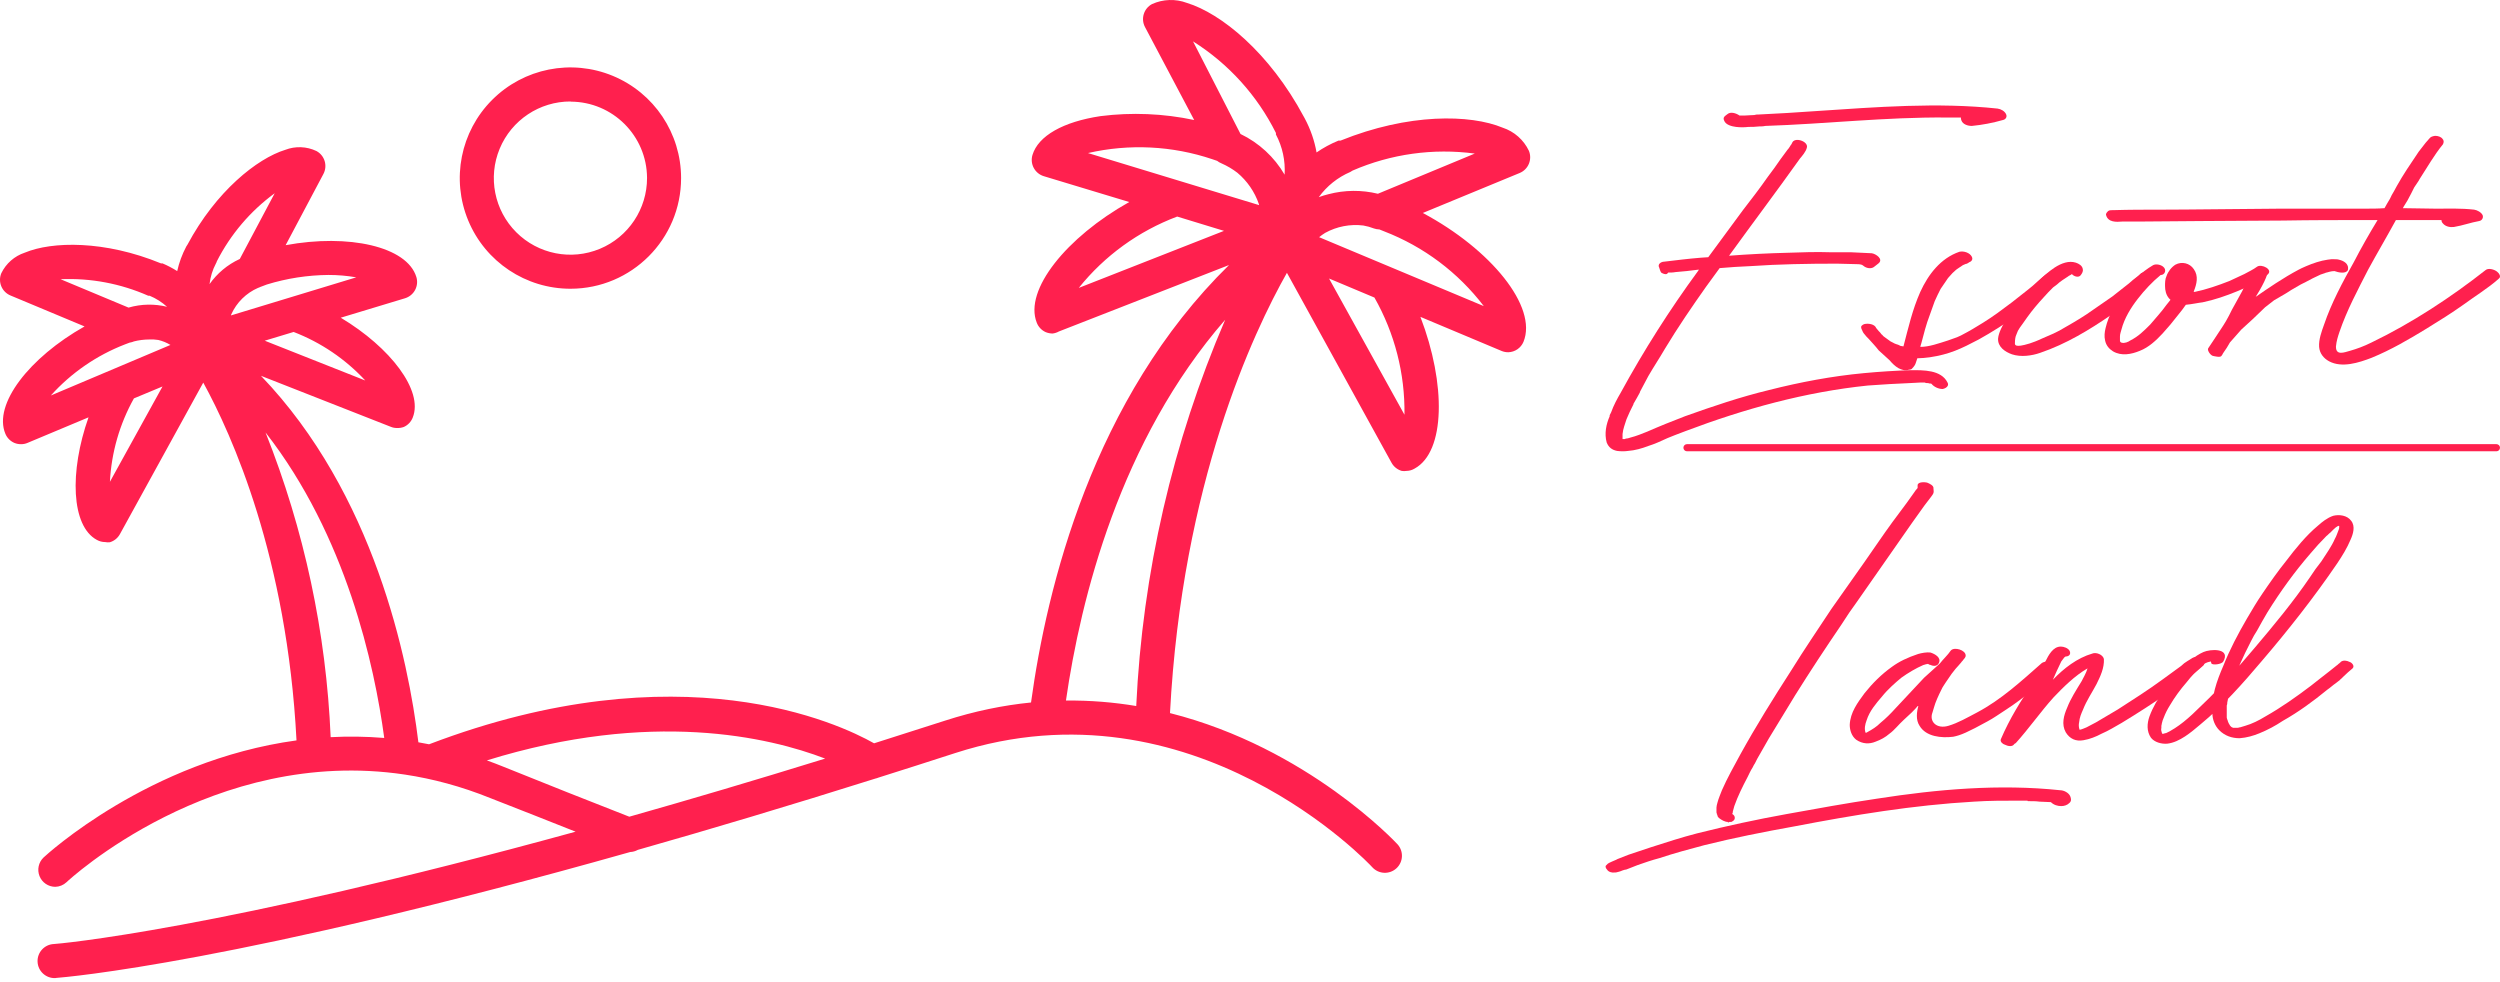
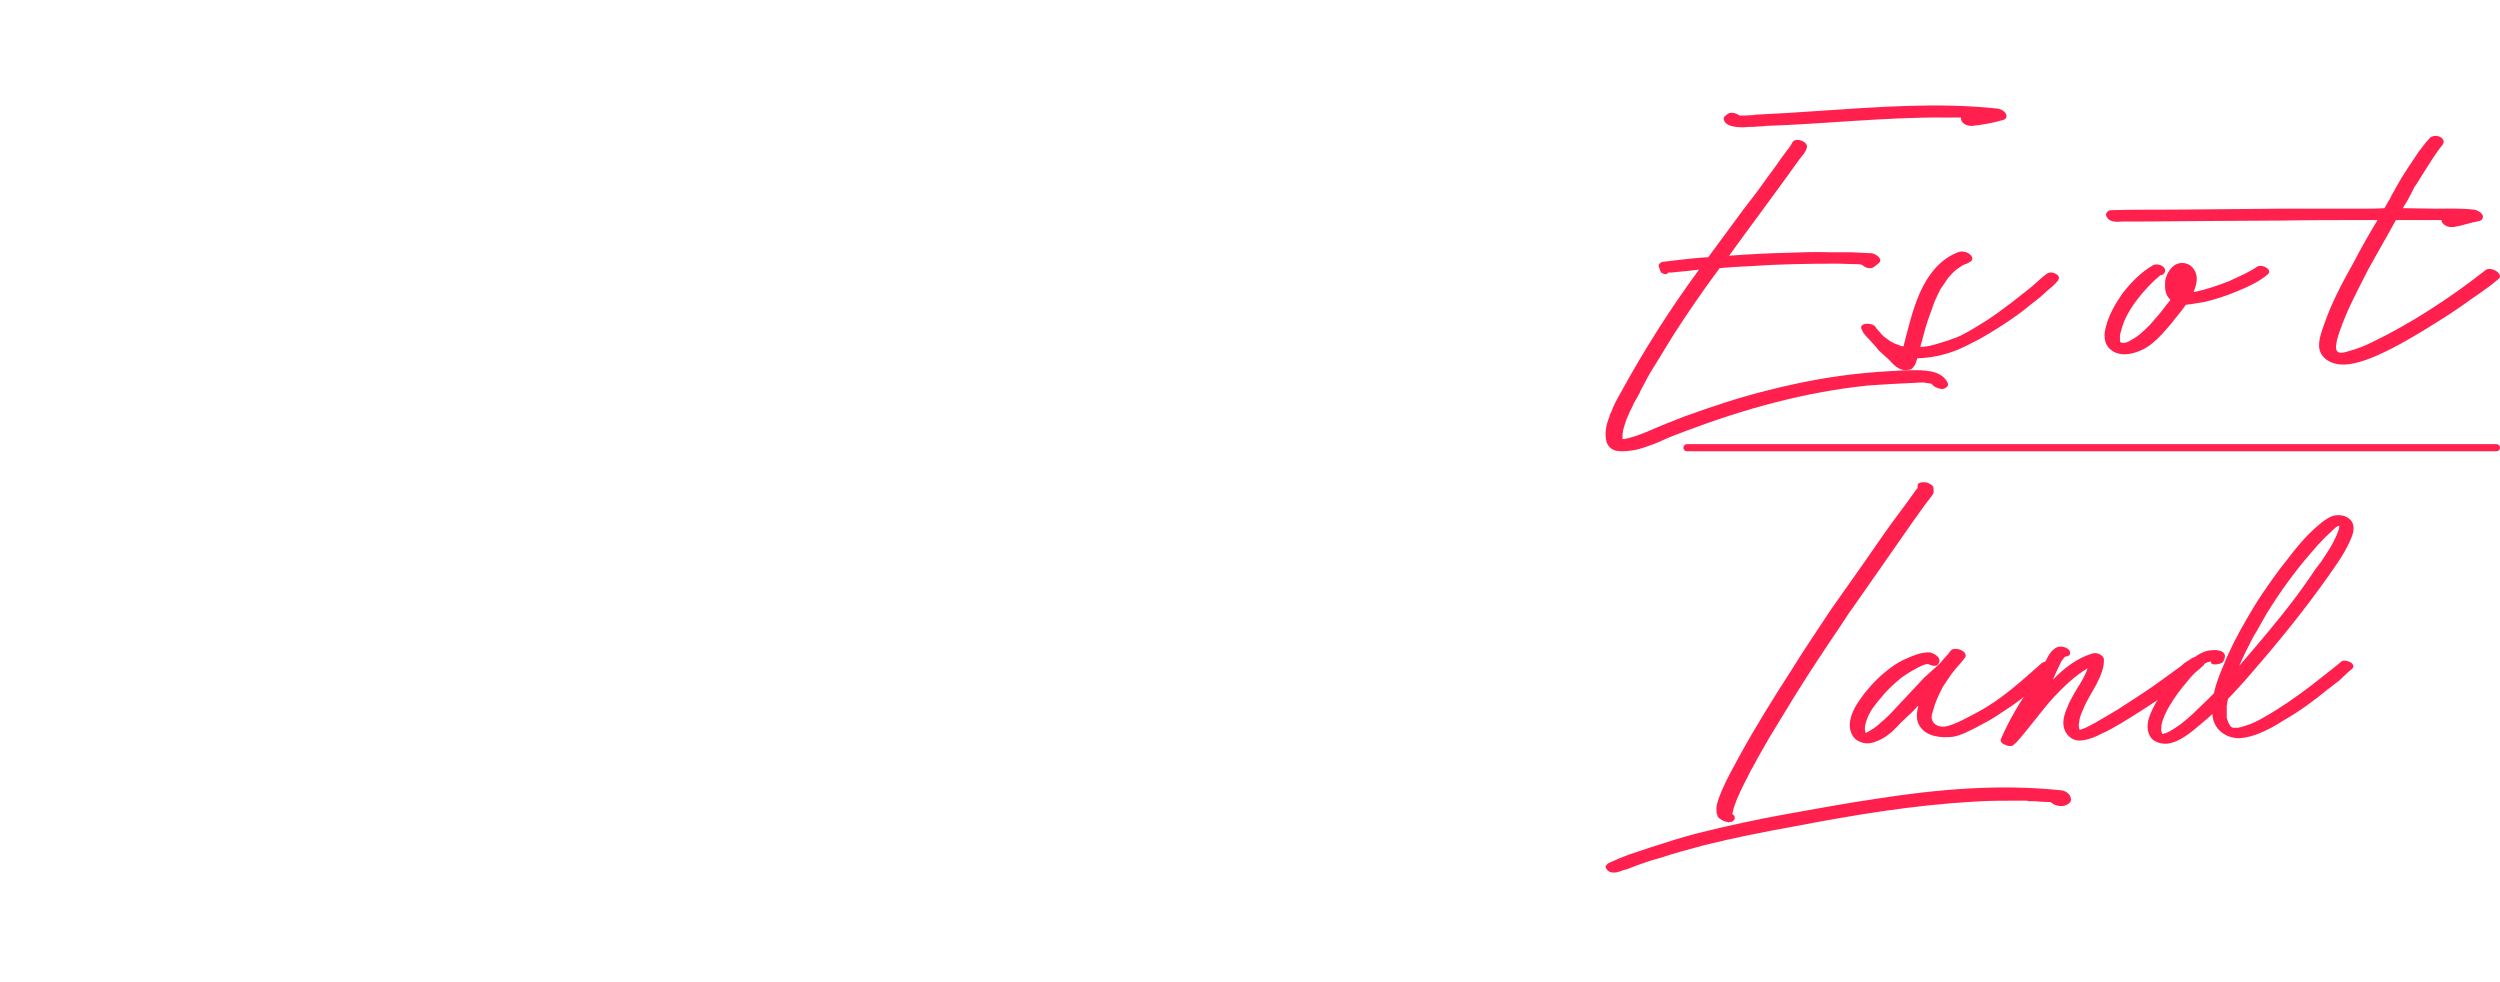
<svg xmlns="http://www.w3.org/2000/svg" width="420" height="165" viewBox="0 0 420 165" fill="none">
  <path d="M321.029 62.189C318.365 62.272 315.785 62.439 313.122 62.688C307.795 63.188 302.468 64.187 297.224 65.518C292.397 66.684 287.736 68.265 283.075 69.93C280.911 70.762 278.83 71.594 276.749 72.51C275.917 72.843 274.918 73.259 273.919 73.509C273.67 73.592 273.42 73.675 273.17 73.675C272.754 73.758 273.337 73.675 273.004 73.758H272.588V73.342V73.092V73.009V72.926C272.671 72.01 273.004 71.261 273.253 70.429C273.586 69.597 274.003 68.764 274.419 67.932V67.849C274.835 67.183 275.168 66.517 275.501 65.934C275.501 65.851 275.501 65.851 275.501 65.851L276.916 63.188C277.831 61.606 278.83 60.108 279.746 58.527C281.91 54.948 284.24 51.535 286.654 48.123C287.403 47.124 288.152 46.042 288.901 45.043C290.649 44.877 292.314 44.794 294.061 44.71C298.889 44.377 303.716 44.294 308.627 44.294C309.709 44.294 310.791 44.377 311.873 44.377C312.955 44.377 312.955 44.627 313.122 44.71C313.538 45.043 314.287 45.21 314.786 44.877L315.535 44.294C316.534 43.545 315.119 42.63 314.453 42.546L310.958 42.38H307.545C305.131 42.297 302.718 42.38 300.387 42.463C297.058 42.546 293.729 42.713 290.483 42.962C294.394 37.552 298.473 32.142 302.385 26.649C302.801 26.149 303.383 25.484 303.55 24.818C303.883 23.736 301.386 22.904 301.053 24.069C301.053 24.069 300.97 24.152 300.97 24.235L300.887 24.318C300.72 24.568 300.554 24.901 300.304 25.151L299.139 26.732C298.473 27.731 297.724 28.73 296.975 29.729C295.643 31.643 294.228 33.474 292.813 35.305L286.987 43.212C286.571 43.212 286.154 43.295 285.738 43.295C283.658 43.462 281.66 43.712 279.579 43.961C279.08 43.961 278.414 44.377 278.747 44.96C278.83 45.21 278.913 45.543 279.08 45.792C279.329 45.959 279.746 46.125 279.995 46.042C280.079 45.959 280.162 45.959 280.245 45.792C280.661 45.792 281.077 45.792 281.493 45.709L283.325 45.543C283.99 45.459 284.74 45.376 285.405 45.293L285.322 45.459C280.495 52.035 276.167 58.86 272.255 66.018C271.672 67.016 271.089 68.099 270.673 69.264L270.424 69.763C270.424 69.846 270.424 69.846 270.424 69.93C269.841 71.261 269.508 72.843 269.924 74.341C270.257 75.173 270.84 75.589 271.672 75.756C272.338 75.839 272.921 75.839 273.503 75.756C274.668 75.673 275.834 75.34 276.916 74.924C277.998 74.591 279.08 74.091 280.162 73.592L281.41 73.092L283.158 72.427C293.063 68.681 303.3 65.851 313.788 64.769C316.201 64.603 318.615 64.436 320.945 64.353C321.528 64.353 322.027 64.27 322.527 64.27H323.193C323.276 64.27 323.359 64.27 323.359 64.27C323.526 64.353 323.609 64.353 323.692 64.353C323.859 64.353 324.025 64.353 324.192 64.436C324.192 64.436 324.192 64.436 324.275 64.436H324.358C324.441 64.436 324.441 64.436 324.358 64.436C324.441 64.436 324.524 64.436 324.524 64.436C324.524 64.436 324.524 64.436 324.524 64.52C324.941 65.019 325.69 65.352 326.356 65.352C326.855 65.269 327.521 64.852 327.188 64.27C326.106 62.106 323.109 62.189 321.029 62.189ZM337.009 19.158C336.76 18.659 336.177 18.326 335.594 18.242C325.523 17.16 315.202 17.993 305.131 18.659C301.885 18.908 298.639 19.075 295.393 19.241H295.31H295.144C294.977 19.241 294.811 19.325 294.727 19.325C294.145 19.325 293.645 19.408 293.146 19.408H292.23C291.648 18.992 290.732 18.742 290.233 19.158L289.9 19.408C289.567 19.657 289.484 19.907 289.65 20.24C289.9 20.989 290.982 21.239 291.648 21.322C292.314 21.405 293.063 21.405 293.729 21.322C294.311 21.322 294.894 21.322 295.56 21.239C295.809 21.239 296.226 21.239 296.558 21.156C306.713 20.823 316.784 19.657 327.021 19.741C327.937 19.741 328.686 19.741 329.435 19.741C329.435 19.907 329.435 20.074 329.518 20.24C329.768 20.906 330.6 21.156 331.266 21.156C333.014 20.989 334.762 20.656 336.51 20.157C336.926 20.074 337.259 19.657 337.009 19.158ZM295.976 21.156H295.893C295.976 21.156 296.142 21.156 296.309 21.156C296.142 21.156 296.059 21.156 295.976 21.156ZM295.31 19.241C295.476 19.241 295.393 19.241 295.31 19.241ZM324.358 64.436C324.441 64.436 324.441 64.436 324.524 64.52C324.524 64.52 324.524 64.519 324.524 64.436C324.441 64.436 324.441 64.436 324.358 64.436Z" fill="#FF204E" />
  <path d="M345.582 46.125C345.083 45.792 344.417 45.626 343.917 45.959C342.835 46.708 341.753 47.873 340.754 48.622L338.008 50.786C336.343 52.035 334.928 53.117 333.18 54.199C331.682 55.114 331.183 55.447 329.435 56.362C329.102 56.529 328.769 56.696 327.271 57.195C325.689 57.694 324.108 58.277 322.61 58.277C322.693 58.027 322.693 57.861 322.776 57.694C323.192 56.113 323.609 54.448 324.191 52.95L325.024 50.62L325.523 49.538L325.773 49.038L326.022 48.539L327.271 46.708L328.02 45.875C328.436 45.459 328.686 45.293 328.769 45.209L329.768 44.544L330.35 44.294C330.101 44.46 330.35 44.294 330.434 44.294L330.767 44.127C330.767 44.127 330.767 44.127 330.683 44.127C331.183 43.961 331.516 43.628 331.266 43.129C330.933 42.463 329.934 42.13 329.185 42.296C326.022 43.378 323.942 46.125 322.61 49.038C321.278 52.035 320.612 55.031 319.78 58.194L319.281 58.11L318.948 57.944C318.948 57.944 318.781 57.861 318.698 57.861C318.448 57.778 318.199 57.694 317.949 57.528L317.616 57.361L316.7 56.696L316.367 56.446C316.367 56.446 316.201 56.196 316.118 56.196C315.951 55.946 315.785 55.78 315.618 55.614C315.452 55.447 315.369 55.281 315.202 55.114C314.952 54.448 313.87 54.282 313.205 54.448C312.955 54.531 312.539 54.781 312.705 55.114C312.705 55.197 312.705 55.281 312.788 55.364C312.872 55.614 313.038 55.946 313.205 56.113C313.371 56.363 313.704 56.696 313.954 56.945C314.536 57.611 315.119 58.194 315.618 58.859L317.449 60.524C317.866 61.024 318.365 61.523 318.948 61.856C319.447 62.106 320.113 62.355 320.696 62.106C320.945 62.106 321.195 62.022 321.278 61.856C321.528 61.606 321.778 61.273 321.861 60.94C321.944 60.691 322.027 60.441 322.11 60.191C322.776 60.191 323.525 60.108 324.191 60.025C327.521 59.525 329.435 58.61 332.431 57.028C334.679 55.78 336.759 54.448 338.757 53.033C340.172 52.035 340.754 51.452 342.086 50.453C342.752 49.954 343.335 49.371 343.917 48.872C344.666 48.206 345.249 47.79 345.748 47.124C345.998 46.708 345.915 46.375 345.582 46.125Z" fill="#FF204E" />
-   <path d="M349.578 46.209C349.827 45.876 349.994 45.543 349.91 45.21C349.827 44.627 349.245 44.294 348.745 44.128C346.415 43.379 343.751 45.959 342.336 47.374C340.422 49.288 338.508 51.286 337.009 53.616C336.51 54.532 335.761 55.864 335.678 56.862C335.595 58.277 336.843 59.11 338.008 59.526C339.506 60.025 341.338 59.775 342.753 59.276C347.164 57.778 351.076 55.364 354.488 53.034L356.486 51.535C357.235 51.036 357.901 50.453 358.65 49.954L359.649 49.205L360.814 48.123C361.147 47.79 361.563 47.207 361.729 46.874C361.646 46.541 361.23 46.125 360.897 45.876C360.564 45.709 360.065 45.709 359.732 45.876C358.983 46.625 358.733 46.625 357.651 47.623L355.321 49.455C355.237 49.538 354.904 49.788 354.904 49.788L350.576 52.784C349.078 53.783 347.58 54.615 345.999 55.531L345 56.03L343.085 56.862C342.836 56.946 342.503 57.195 341.005 57.695C338.341 58.527 338.508 57.861 338.508 57.611C338.508 57.029 338.591 56.529 338.757 56.197C339.09 55.198 339.34 55.114 340.588 53.283C341.421 52.118 342.336 51.036 343.335 49.954C344.001 49.205 344.251 48.955 344.917 48.289L345.582 47.79C346.082 47.291 346.914 46.791 347.414 46.458C347.58 46.292 347.913 46.209 348.079 46.042C348.412 46.458 349.245 46.708 349.578 46.209Z" fill="#FF204E" />
  <path d="M379.207 44.793C378.542 45.293 377.792 45.626 377.043 46.042L374.546 47.207C372.632 47.956 370.718 48.622 368.72 49.038H368.554V48.955C369.053 47.707 369.386 46.375 368.554 45.21C367.888 44.211 366.556 43.878 365.474 44.461C364.808 44.877 364.226 45.626 363.976 46.375C363.726 46.874 363.726 47.54 363.726 48.039C363.726 48.789 363.893 49.538 364.392 50.12C364.475 50.203 364.559 50.287 364.642 50.37C364.475 50.62 364.226 50.869 363.976 51.202C363.144 52.368 362.145 53.45 361.229 54.532C360.147 55.614 359.232 56.529 357.9 57.195L357.484 57.445C357.734 57.278 357.317 57.528 357.234 57.528C357.068 57.528 356.984 57.611 356.818 57.611C356.568 57.611 356.152 57.611 356.152 57.195V56.862V56.612V56.529C356.152 56.113 356.319 55.697 356.402 55.364C356.901 53.45 357.983 51.702 359.149 50.203C360.314 48.705 361.562 47.374 362.977 46.208C363.726 46.208 364.059 45.293 363.393 44.793C362.977 44.461 362.228 44.294 361.729 44.544C359.731 45.709 358.067 47.374 356.652 49.205C355.403 50.953 354.238 52.95 353.738 55.114C353.572 55.78 353.489 56.529 353.655 57.195C353.822 58.027 354.321 58.61 354.987 59.026C356.402 59.858 358.066 59.526 359.481 58.943C360.98 58.36 362.228 57.195 363.31 56.03C364.226 55.031 365.058 54.032 365.89 52.95C366.39 52.368 366.806 51.785 367.222 51.202C368.221 51.119 369.303 50.869 370.052 50.786C372.049 50.37 373.964 49.704 375.795 48.955C377.626 48.206 379.457 47.374 380.955 46.125C381.954 45.293 379.957 44.294 379.207 44.793ZM366.39 45.709C366.39 45.709 366.39 45.709 366.306 45.709H366.39Z" fill="#FF204E" />
-   <path d="M378.959 45.126C378.126 45.792 377.294 47.457 376.711 48.872L374.964 52.035L374.464 53.033C373.715 54.448 373.549 54.615 371.967 57.029L370.968 58.527C370.802 58.86 371.301 59.609 371.717 59.775C372.05 59.858 373.049 60.108 373.216 59.775C373.299 59.692 373.382 59.526 373.465 59.359C374.048 58.527 374.214 58.277 374.631 57.528L376.545 55.364L378.459 53.616L380.54 51.618L382.038 50.453L384.036 49.288L384.951 48.705L386.533 47.79L387.365 47.374C388.114 46.957 388.947 46.541 389.862 46.125L390.611 45.875C390.778 45.792 390.778 45.792 390.861 45.792C391.693 45.542 392.026 45.542 392.193 45.542C392.858 45.792 394.107 46.042 394.44 45.376C394.69 44.294 393.691 43.795 392.942 43.628C392.775 43.545 392.193 43.545 391.693 43.545C391.111 43.628 391.027 43.628 391.027 43.628C389.862 43.795 388.614 44.211 387.448 44.71L386.699 45.043L386.2 45.293C383.536 46.708 381.123 48.372 378.959 49.871C379.708 48.705 381.456 45.626 380.79 45.459C380.623 45.376 380.54 45.293 380.54 45.293C380.041 45.126 379.375 44.96 378.959 45.126Z" fill="#FF204E" />
  <path d="M419.492 45.626C419.076 45.293 418.077 44.96 417.578 45.376C411.752 49.954 405.176 54.282 398.435 57.528C397.103 58.194 395.938 58.61 394.772 58.943C393.857 59.193 392.442 59.775 392.442 58.277C392.442 58.277 392.442 58.277 392.442 58.194C392.525 57.278 392.775 56.529 393.024 55.78C394.273 52.118 396.104 48.706 397.852 45.293C399.35 42.546 401.015 39.716 402.513 36.97H409.671C409.837 36.97 410.004 36.97 410.17 36.97C410.17 37.219 410.254 37.386 410.42 37.552C410.836 38.052 411.585 38.218 412.251 38.135C413.749 37.885 415.081 37.386 416.496 37.136C416.995 37.053 417.245 36.554 417.079 36.137C416.829 35.638 416.163 35.305 415.664 35.222C413.5 34.972 411.252 35.055 409.088 35.055C407.257 35.055 405.426 34.972 403.678 34.972C403.678 34.972 403.761 34.889 403.761 34.806C404.261 34.057 404.677 33.307 405.093 32.475L405.593 31.476C405.842 31.06 406.258 30.561 406.508 30.061C407.757 28.147 408.922 26.066 410.42 24.235C410.586 23.902 410.586 23.569 410.337 23.32C410.087 22.987 409.588 22.82 409.088 22.82C408.589 22.904 408.339 22.987 408.09 23.32L407.507 23.985L406.342 25.484L404.344 28.48C403.761 29.396 403.179 30.311 402.679 31.227L402.18 32.142C401.93 32.558 401.681 32.975 401.514 33.391C401.181 33.973 400.848 34.473 400.599 34.972C399.517 35.055 398.435 35.055 397.353 35.055H383.12C365.891 35.222 364.476 35.222 363.144 35.222C360.398 35.222 357.734 35.222 355.071 35.305H354.821C354.821 35.305 354.821 35.305 354.738 35.305C354.821 35.305 354.821 35.305 354.904 35.305C354.655 35.305 354.322 35.305 354.155 35.472C353.989 35.638 353.739 35.888 353.822 36.137C354.155 37.386 355.57 37.303 356.569 37.219H356.902H359.482C362.978 37.219 366.39 37.136 369.803 37.136C374.381 37.136 378.958 37.053 383.536 37.053C388.28 36.97 393.024 36.97 397.852 36.97H399.433C398.018 39.3 396.687 41.631 395.438 44.044C393.524 47.457 391.693 50.87 390.444 54.532C390.028 55.697 389.529 57.029 389.612 58.277C389.695 59.359 390.361 60.191 391.277 60.691C393.441 61.856 396.271 60.941 398.435 60.108C401.681 58.777 404.677 57.029 407.673 55.198C409.837 53.866 411.835 52.617 413.833 51.202C415.747 49.788 418.077 48.373 419.825 46.791C420.241 46.458 419.825 45.876 419.492 45.626Z" fill="#FF204E" />
  <path d="M283.413 75.818C283.082 75.818 282.812 75.549 282.812 75.217C282.812 74.885 283.082 74.616 283.413 74.616H419.399C419.731 74.616 420 74.885 420 75.217C420 75.549 419.731 75.818 419.399 75.818H283.413Z" fill="#FF204E" />
  <path d="M347.794 133.759C347.545 133.177 346.712 132.761 346.13 132.761C335.892 131.679 325.488 132.594 315.334 134.176C310.257 134.925 305.263 135.84 300.185 136.756C295.108 137.671 290.114 138.753 285.12 140.002C282.54 140.668 279.96 141.5 277.38 142.332L273.634 143.581L271.72 144.33C271.47 144.496 271.138 144.58 270.805 144.746C270.472 144.912 270.139 144.996 269.889 145.329C269.639 145.495 269.723 145.828 269.972 146.078C270.222 146.494 270.805 146.66 271.304 146.577C271.387 146.577 271.387 146.577 271.47 146.577C271.803 146.494 272.22 146.411 272.552 146.244C272.802 146.161 273.052 146.078 273.218 146.078L275.133 145.329C276.298 144.912 277.546 144.496 278.795 144.163C281.292 143.331 283.789 142.665 286.286 141.999C291.28 140.751 296.357 139.752 301.434 138.837C311.422 136.922 321.41 135.258 331.647 134.675C334.144 134.508 336.641 134.508 339.138 134.508H340.054H340.553C341.052 134.592 340.22 134.508 340.719 134.592C341.385 134.592 342.051 134.592 342.634 134.675L344.548 134.758C345.048 135.258 345.713 135.424 346.296 135.424C346.795 135.424 347.295 135.258 347.628 134.925C348.044 134.592 347.961 134.176 347.794 133.759ZM288.367 135.757C288.367 136.09 288.367 135.674 288.367 135.757ZM288.45 136.756L288.367 136.673C288.533 136.922 288.45 136.839 288.45 136.756ZM288.367 136.256V136.506C288.367 136.506 288.45 136.673 288.45 136.756L288.533 137.005C288.533 137.172 288.699 137.338 288.783 137.422C289.199 137.755 289.781 138.087 290.281 138.087C290.281 138.171 290.281 138.171 290.281 138.171C290.364 138.171 290.447 138.171 290.531 138.087C290.614 138.087 290.78 138.087 290.864 138.087C291.196 137.921 291.446 137.755 291.446 137.422C291.446 137.089 291.28 136.922 291.03 136.756C291.03 136.673 291.03 136.673 291.03 136.673C291.113 136.589 291.113 136.423 291.113 136.34L291.363 135.424C291.946 133.759 292.778 132.095 293.61 130.513C293.86 130.014 294.11 129.431 294.442 128.932L294.609 128.599C294.692 128.516 294.859 128.1 294.775 128.349L295.192 127.517L297.189 124.021L301.6 116.78C304.097 112.785 306.678 108.873 309.341 104.961C310.173 103.629 311.089 102.298 312.004 101.049L321.243 87.815L323.324 84.902L324.406 83.487C324.573 83.237 324.739 83.071 324.822 82.821C324.905 82.572 324.822 82.322 324.822 82.072C324.905 81.573 324.156 81.24 323.74 81.073C323.407 80.99 322.242 80.907 322.159 81.49V81.906C322.159 81.906 322.159 81.906 322.159 81.989C321.909 82.239 321.743 82.488 321.576 82.738L320.328 84.486L317.914 87.732C316.333 89.896 314.834 92.143 313.253 94.391L307.676 102.298C305.429 105.71 303.099 109.123 300.935 112.618C297.938 117.279 295.025 121.94 292.362 126.768C291.28 128.765 290.198 130.68 289.282 132.761C289.032 133.426 288.699 134.176 288.533 134.841C288.45 135.174 288.367 135.424 288.367 135.674C288.367 135.674 288.367 135.674 288.367 135.757C288.367 135.757 288.367 135.84 288.367 136.09C288.367 136.09 288.367 136.173 288.367 136.256Z" fill="#FF204E" />
  <path d="M344.715 111.371C344.298 111.121 343.633 111.038 343.05 111.371C339.554 114.45 336.225 117.53 332.147 119.694C330.399 120.609 328.984 121.442 327.319 121.941C325.321 122.524 324.073 121.192 324.656 119.694L324.905 118.862C325.155 117.946 325.654 116.864 326.154 115.865C326.32 115.449 326.653 115.033 326.903 114.617C328.484 112.203 328.817 112.12 329.483 111.287C329.566 111.121 329.733 111.038 329.816 110.871C329.982 110.705 330.232 110.372 330.232 110.205V110.122C330.232 109.207 328.318 108.624 327.735 109.29C327.236 110.039 326.487 110.705 325.904 111.454L325.821 111.537L323.241 113.868L318.413 119.028C317.664 119.86 316.832 120.693 315.916 121.442C315.25 122.108 314.585 122.524 313.669 123.023C313.586 123.106 313.503 123.106 313.419 123.106C313.17 122.44 313.336 121.691 313.586 121.026C314.085 119.444 315.167 118.196 316.166 117.03C317.165 115.782 318.413 114.7 319.412 113.868C320.577 113.035 321.826 112.286 323.157 111.704C322.991 111.787 323.407 111.62 323.49 111.62C323.574 111.537 323.74 111.62 323.823 111.537C323.823 111.537 323.823 111.537 323.907 111.537C324.073 111.62 324.156 111.704 324.323 111.704C324.822 111.953 325.488 111.953 325.738 111.371C326.154 110.455 325.072 109.872 324.323 109.623C323.657 109.54 322.825 109.706 322.242 109.872C320.494 110.455 319.079 111.121 317.831 112.037C316.083 113.285 314.585 114.783 313.253 116.448C312.088 118.029 310.839 119.694 310.756 121.775C310.756 122.69 311.089 123.689 311.838 124.272C312.92 125.021 314.085 125.021 315.084 124.605C315.999 124.272 316.749 123.855 317.414 123.273C318.247 122.69 318.996 121.691 319.828 120.942C320.744 120.11 321.576 119.361 322.325 118.445C321.992 119.611 321.826 120.942 322.492 121.941C323.574 123.772 326.154 124.022 328.151 123.772C329.4 123.523 330.565 123.023 333.894 121.192C334.976 120.609 335.642 120.11 337.057 119.194C340.137 117.197 342.634 114.95 345.38 112.536C345.797 112.203 345.131 111.537 344.715 111.371Z" fill="#FF204E" />
  <path d="M369.601 110.622C369.101 110.372 368.519 110.289 368.103 110.705C368.269 110.455 368.103 110.705 367.936 110.788L367.52 111.038C367.104 111.287 366.771 111.537 366.438 111.87L363.358 114.117C360.861 115.948 358.364 117.53 355.784 119.194L352.122 121.359L350.541 122.191C350.124 122.357 349.792 122.524 349.375 122.607C349.209 122.191 349.209 121.691 349.292 121.359C349.375 120.526 349.625 119.944 349.958 119.194C350.541 117.696 351.456 116.365 352.205 114.95C352.871 113.618 353.537 112.203 353.454 110.705C353.287 109.956 352.122 109.54 351.539 109.789C348.959 110.538 346.712 112.286 344.881 114.201L345.547 112.702L346.296 111.121L346.795 110.455C346.962 110.372 346.962 110.289 347.045 110.289C347.544 110.289 347.96 109.956 347.711 109.373C347.461 108.874 346.712 108.624 346.213 108.624C344.881 108.624 344.132 110.122 343.632 111.121C342.8 112.369 342.384 113.535 341.635 114.617C339.554 117.613 337.64 120.693 336.141 124.188C335.975 124.605 336.474 125.021 336.807 125.104C337.307 125.354 338.056 125.52 338.389 125.021C338.472 124.938 338.555 124.854 338.638 124.854C340.886 122.357 342.8 119.611 344.964 117.197C346.629 115.449 348.543 113.535 350.707 112.286C350.457 113.119 350.041 113.784 349.708 114.45C348.793 115.948 347.877 117.363 347.295 118.862C346.712 120.193 346.296 121.691 347.045 123.023C347.711 124.105 348.71 124.605 350.041 124.355C351.04 124.188 352.122 123.772 353.038 123.273C354.203 122.773 355.285 122.108 356.45 121.442C359.197 119.777 361.777 118.112 364.274 116.365C366.355 114.866 368.352 113.451 370.183 111.787C370.6 111.371 370.017 110.705 369.601 110.622Z" fill="#FF204E" />
  <path d="M371.515 111.454C371.682 111.787 373.263 111.62 373.513 111.121L373.679 110.788C374.428 108.874 371.349 109.04 370.184 109.539C368.685 110.205 367.437 111.371 366.355 112.536C365.356 113.618 364.357 114.783 363.525 116.032C362.526 117.363 361.694 118.778 361.111 120.36C360.695 121.525 360.612 122.857 361.361 123.939C361.944 124.688 363.109 125.021 364.108 124.937C366.188 124.688 368.103 123.023 369.684 121.691C373.43 118.612 376.759 114.866 379.922 111.121C384.416 105.877 388.744 100.384 392.656 94.641C393.488 93.392 394.321 92.061 394.903 90.646C395.32 89.73 395.736 88.398 394.987 87.483C394.321 86.567 392.989 86.401 391.99 86.651C390.992 86.984 390.159 87.649 389.41 88.315C387.413 89.98 385.665 92.144 384.083 94.225C382.668 95.973 381.337 97.887 380.088 99.718C379.173 101.05 378.34 102.465 377.508 103.88C376.01 106.46 374.595 109.123 373.513 111.87C372.431 114.367 371.432 117.114 371.682 119.86C371.682 120.859 372.098 121.941 372.847 122.69C373.763 123.606 374.928 124.022 376.259 124.022C377.425 123.939 378.59 123.606 379.589 123.189C381.004 122.607 382.252 121.941 383.501 121.109C386.164 119.611 388.661 117.779 390.992 115.865C391.491 115.532 391.907 115.116 392.406 114.783C392.656 114.617 392.906 114.367 393.156 114.2C392.906 114.367 393.322 114.034 393.405 113.951C393.489 113.867 393.572 113.784 393.655 113.701C394.154 113.202 394.737 112.702 395.236 112.286C395.653 111.87 395.07 111.287 394.737 111.204C394.238 110.954 393.655 110.871 393.239 111.204C393.239 111.287 393.156 111.287 393.156 111.287C393.405 111.121 393.156 111.287 393.072 111.37C392.906 111.537 393.156 111.287 392.989 111.454C392.823 111.537 392.739 111.703 392.573 111.787C392.157 112.12 391.741 112.453 391.324 112.785C390.326 113.535 389.327 114.367 388.245 115.199C385.831 117.03 383.251 118.861 380.588 120.36C379.506 121.025 378.34 121.608 377.175 121.941C376.925 122.024 376.676 122.107 376.343 122.191C376.259 122.191 376.176 122.191 376.01 122.274C375.76 122.274 376.259 122.191 376.093 122.191C376.01 122.274 375.927 122.274 375.843 122.274C375.76 122.274 375.594 122.274 375.51 122.274C375.427 122.274 375.011 122.274 375.427 122.274C375.344 122.274 375.261 122.274 375.177 122.274C375.094 122.274 375.011 122.191 375.011 122.191C374.928 122.191 374.845 122.107 374.845 122.107C374.678 121.941 374.595 121.858 374.595 121.775C374.512 121.691 374.428 121.525 374.595 121.858C374.595 121.775 374.512 121.691 374.512 121.691C374.428 121.442 374.262 121.275 374.262 121.025C374.345 121.275 374.179 120.942 374.179 120.859C374.179 120.776 374.095 120.693 374.095 120.526C374.095 120.193 374.095 119.943 374.095 119.694C374.095 119.361 374.095 119.111 374.095 118.861C374.095 119.028 374.095 118.778 374.095 118.778C374.095 118.695 374.095 118.612 374.095 118.528C374.179 118.362 374.179 118.196 374.179 118.029C374.678 115.116 375.927 112.369 377.175 109.706C377.508 109.04 377.841 108.374 378.174 107.708C378.507 107.042 378.84 106.46 379.173 105.96C379.755 104.878 380.338 103.88 380.92 102.881C383.084 99.385 385.498 96.056 388.162 92.976C388.994 91.977 389.91 90.979 390.825 90.063C391.075 89.897 391.241 89.647 391.491 89.481C391.491 89.481 391.824 89.148 391.657 89.314C391.741 89.231 391.824 89.148 391.99 88.981C392.573 88.398 392.989 88.232 392.989 88.398C392.989 88.565 392.989 88.815 392.906 88.981C392.656 89.564 392.573 89.98 392.24 90.562C391.99 91.145 391.657 91.728 391.241 92.394C390.825 93.059 390.409 93.642 389.993 94.308C389.327 95.14 388.661 96.056 388.078 96.971C385.249 101.133 382.002 105.045 378.756 108.874C375.927 112.203 373.097 115.449 369.934 118.445C367.687 120.693 365.939 122.191 363.858 123.189C364.108 123.023 363.775 123.189 363.775 123.189C363.608 123.189 363.525 123.273 363.442 123.273C363.275 123.273 363.275 123.356 363.192 123.106C363.109 122.857 363.026 122.607 363.109 122.274C363.109 122.274 363.109 122.024 363.109 122.191C363.109 122.107 363.109 122.024 363.109 121.941C363.109 121.858 363.192 121.691 363.192 121.525C363.275 121.192 363.358 120.859 363.525 120.526C363.775 119.86 364.108 119.194 364.524 118.528C365.356 117.114 366.272 115.865 367.354 114.617C368.186 113.535 369.102 112.619 370.1 111.703C370.683 111.204 371.182 111.204 371.432 111.121C371.432 111.121 371.432 111.204 371.515 111.454Z" fill="#FF204E" />
-   <path fill-rule="evenodd" clip-rule="evenodd" d="M200.623 20.161L192.362 4.549C191.624 3.159 192.148 1.433 193.535 0.688C195.385 -0.154 197.494 -0.226 199.398 0.488C205.118 2.232 213.27 8.811 219.047 19.622C219.106 19.701 219.154 19.788 219.19 19.879C220.189 21.747 220.846 23.689 221.179 25.613C222.296 24.842 223.525 24.171 224.853 23.626H225.197C236.637 18.993 247.019 19.193 252.454 21.452C254.392 22.092 255.984 23.498 256.858 25.342C257.451 26.795 256.762 28.455 255.314 29.06L239.03 35.78C250.48 41.882 258.353 51.547 255.943 57.433C255.508 58.462 254.514 59.143 253.398 59.178C253.026 59.182 252.657 59.114 252.311 58.977L238.629 53.233C242.972 64.542 242.819 75.884 237.667 78.713C237.254 78.967 236.779 79.106 236.294 79.113C236.029 79.157 235.758 79.157 235.493 79.113C234.761 78.902 234.143 78.408 233.777 77.74L216.203 45.833C210.566 55.797 198.589 81.171 196.559 119.799C219.699 125.639 234.565 141.603 234.778 141.836C235.844 143.005 235.761 144.817 234.592 145.883C233.423 146.949 231.611 146.866 230.545 145.697C230.259 145.354 200.514 113.578 160.5 126.506C156.082 127.937 151.772 129.315 147.568 130.641C147.404 130.71 147.236 130.763 147.065 130.799C132.503 135.387 119.218 139.352 107.154 142.777C106.757 142.999 106.318 143.122 105.872 143.14C39.956 161.779 10.957 164.173 9.484 164.288L9.284 164.317C7.705 164.38 6.373 163.151 6.31 161.571C6.247 159.991 7.476 158.66 9.055 158.596C9.409 158.596 36.386 156.308 96.701 139.724C92.1 137.891 87.366 136.028 82.39 134.085C77.479 132.099 72.681 130.831 68.046 130.133C68.032 130.135 68.017 130.137 68.003 130.138L67.971 130.122C35.794 125.316 11.447 147.939 11.172 148.214C10.659 148.695 9.987 148.97 9.284 148.986C8.12 148.982 7.074 148.272 6.641 147.191C6.208 146.11 6.472 144.875 7.311 144.067L7.319 144.059C7.808 143.609 24.995 127.777 49.813 124.386C48.221 93.608 38.959 73.034 34.148 64.278L20.153 89.724C19.793 90.386 19.187 90.88 18.465 91.097C18.198 91.129 17.928 91.12 17.664 91.068C17.173 91.067 16.691 90.939 16.263 90.697C11.973 88.378 11.631 79.291 14.871 70.113L4.651 74.394C4.3 74.551 3.919 74.629 3.535 74.623C3.163 74.627 2.794 74.559 2.448 74.422C1.75 74.132 1.194 73.577 0.904 72.878C-1.176 67.925 4.935 60.056 14.205 54.84L1.791 49.653C1.083 49.368 0.518 48.812 0.223 48.108C-0.072 47.404 -0.074 46.612 0.218 45.907C1.01 44.266 2.434 43.017 4.165 42.446C8.741 40.53 17.579 40.358 27.046 44.248H27.303C28.177 44.623 29.002 45.058 29.771 45.544C30.08 44.146 30.59 42.744 31.307 41.388L31.479 41.13C36.284 32.121 43.206 26.629 47.925 25.171C49.623 24.517 51.515 24.589 53.159 25.371C54.546 26.116 55.07 27.842 54.331 29.232L47.987 41.191C58.582 39.232 68.382 41.414 69.948 46.536C70.17 47.264 70.093 48.051 69.733 48.722C69.374 49.393 68.761 49.893 68.032 50.111L57.246 53.374C65.626 58.393 71.132 65.635 69.347 70.132C69.076 70.847 68.53 71.424 67.831 71.734C67.465 71.864 67.076 71.922 66.687 71.905C66.334 71.909 65.984 71.84 65.658 71.705L43.84 63.135C62.847 82.942 68.58 110.698 70.288 124.706C70.884 124.809 71.482 124.92 72.082 125.04C114.323 108.946 140.993 121.56 146.846 124.875C150.727 123.651 154.696 122.384 158.755 121.071C163.734 119.46 168.563 118.483 173.213 118.018C175.86 98.681 183.577 66.985 206.478 44.525L177.89 55.688C177.563 55.871 177.203 55.987 176.832 56.032C176.439 56.027 176.051 55.95 175.687 55.803C174.988 55.493 174.442 54.916 174.172 54.201C172.008 48.719 179.182 39.841 189.714 33.939L175.373 29.604C174.643 29.386 174.031 28.886 173.671 28.215C173.312 27.544 173.234 26.757 173.457 26.029C174.429 22.825 178.605 20.451 184.897 19.508C190.149 18.844 195.465 19.068 200.623 20.161ZM215.815 29.346C214.086 26.378 211.505 23.996 208.408 22.511L200.428 6.951C206.392 10.709 211.21 16.031 214.357 22.339C214.347 22.424 214.347 22.511 214.357 22.596C215.454 24.669 215.959 27.005 215.815 29.346ZM78.665 37.053C81.551 43.999 88.339 48.521 95.861 48.509C106.117 48.494 114.423 40.175 114.423 29.918C114.423 22.396 109.89 15.616 102.94 12.74C95.99 9.864 87.991 11.46 82.677 16.783C77.362 22.106 75.778 30.107 78.665 37.053ZM83.947 24.98C85.946 20.168 90.65 17.036 95.861 17.048V17.076C102.936 17.092 108.671 22.815 108.703 29.89C108.714 35.101 105.583 39.804 100.771 41.804C95.959 43.803 90.416 42.704 86.731 39.019C83.047 35.335 81.947 29.792 83.947 24.98ZM207.874 29.02C207.075 28.405 206.169 27.866 205.176 27.43C204.922 27.331 204.688 27.194 204.481 27.024C204.212 26.921 203.938 26.828 203.66 26.744C196.928 24.481 189.702 24.125 182.781 25.714L211.531 34.459C211.521 34.405 211.509 34.351 211.497 34.297C210.783 32.213 209.518 30.398 207.874 29.02ZM223.211 32.618C222.644 32.756 222.092 32.924 221.556 33.122C222.906 31.257 224.738 29.793 226.855 28.889L227.227 28.66C233.686 25.858 240.785 24.869 247.763 25.8L231.489 32.55C228.758 31.884 225.913 31.912 223.211 32.618ZM40.279 43.509L40.288 43.504L46.151 32.464C42.057 35.462 38.726 39.381 36.427 43.904C36.398 44.026 36.349 44.142 36.284 44.248C35.709 45.331 35.343 46.513 35.204 47.732C36.469 45.938 38.201 44.465 40.279 43.509ZM181.236 48.366C185.572 42.962 191.282 38.823 197.768 36.382L205.633 38.785L181.236 48.366ZM221.612 39.846L249.279 51.427C244.968 45.777 239.176 41.431 232.547 38.871C232.281 38.75 232.009 38.641 231.733 38.544C231.428 38.54 231.123 38.486 230.831 38.384C230.243 38.155 229.642 37.989 229.039 37.885C226.832 37.614 224.587 38.044 222.628 39.123C222.276 39.34 221.936 39.581 221.612 39.846ZM43.358 48.361C43.412 48.343 43.466 48.326 43.52 48.309C43.584 48.281 43.647 48.25 43.709 48.217L44.836 47.794C48.191 46.761 51.679 46.221 55.19 46.193C56.752 46.192 58.312 46.326 59.852 46.593L38.795 52.993C38.815 52.93 38.836 52.867 38.857 52.805C39.754 50.814 41.36 49.23 43.358 48.361ZM223.848 47.027L230.905 49.99C234.31 55.984 236.052 62.78 235.951 69.674L223.28 46.793L223.848 47.027ZM28.064 51.541C27.201 50.757 26.208 50.128 25.13 49.682H24.901C20.27 47.637 15.229 46.687 10.171 46.908L21.595 51.677C23.753 51.05 25.98 51.03 28.064 51.541ZM205.833 53.715C196.994 74.283 191.935 96.267 190.887 118.611C187.128 117.985 183.183 117.647 179.079 117.693C181.558 100.527 188.169 74.006 205.833 53.715ZM44.475 57.237L61.367 63.925C58.03 60.324 53.912 57.533 49.33 55.769L44.475 57.237ZM22.494 57.358C22.429 57.382 22.363 57.407 22.298 57.433C22.126 57.493 21.95 57.536 21.773 57.562C21.505 57.649 21.241 57.749 20.982 57.862C16.22 59.707 11.958 62.647 8.541 66.442L28.637 57.951C28 57.565 27.308 57.283 26.589 57.113C26.09 57.034 25.581 57.007 25.072 57.033C24.203 57.035 23.337 57.145 22.494 57.358ZM22.498 66.929C20.097 71.229 18.717 76.025 18.465 80.943L27.303 64.927L22.498 66.929ZM44.607 72.649C58.156 90.006 62.905 111.727 64.552 123.977C61.472 123.722 58.468 123.691 55.551 123.844C54.808 106.292 51.11 88.984 44.607 72.649ZM81.794 127.747C82.704 128.073 83.618 128.422 84.535 128.794C91.912 131.783 98.974 134.562 105.721 137.206C115.829 134.344 126.788 131.105 138.625 127.442C129.195 123.829 109.459 119.178 81.794 127.747Z" fill="#FF204E" />
</svg>